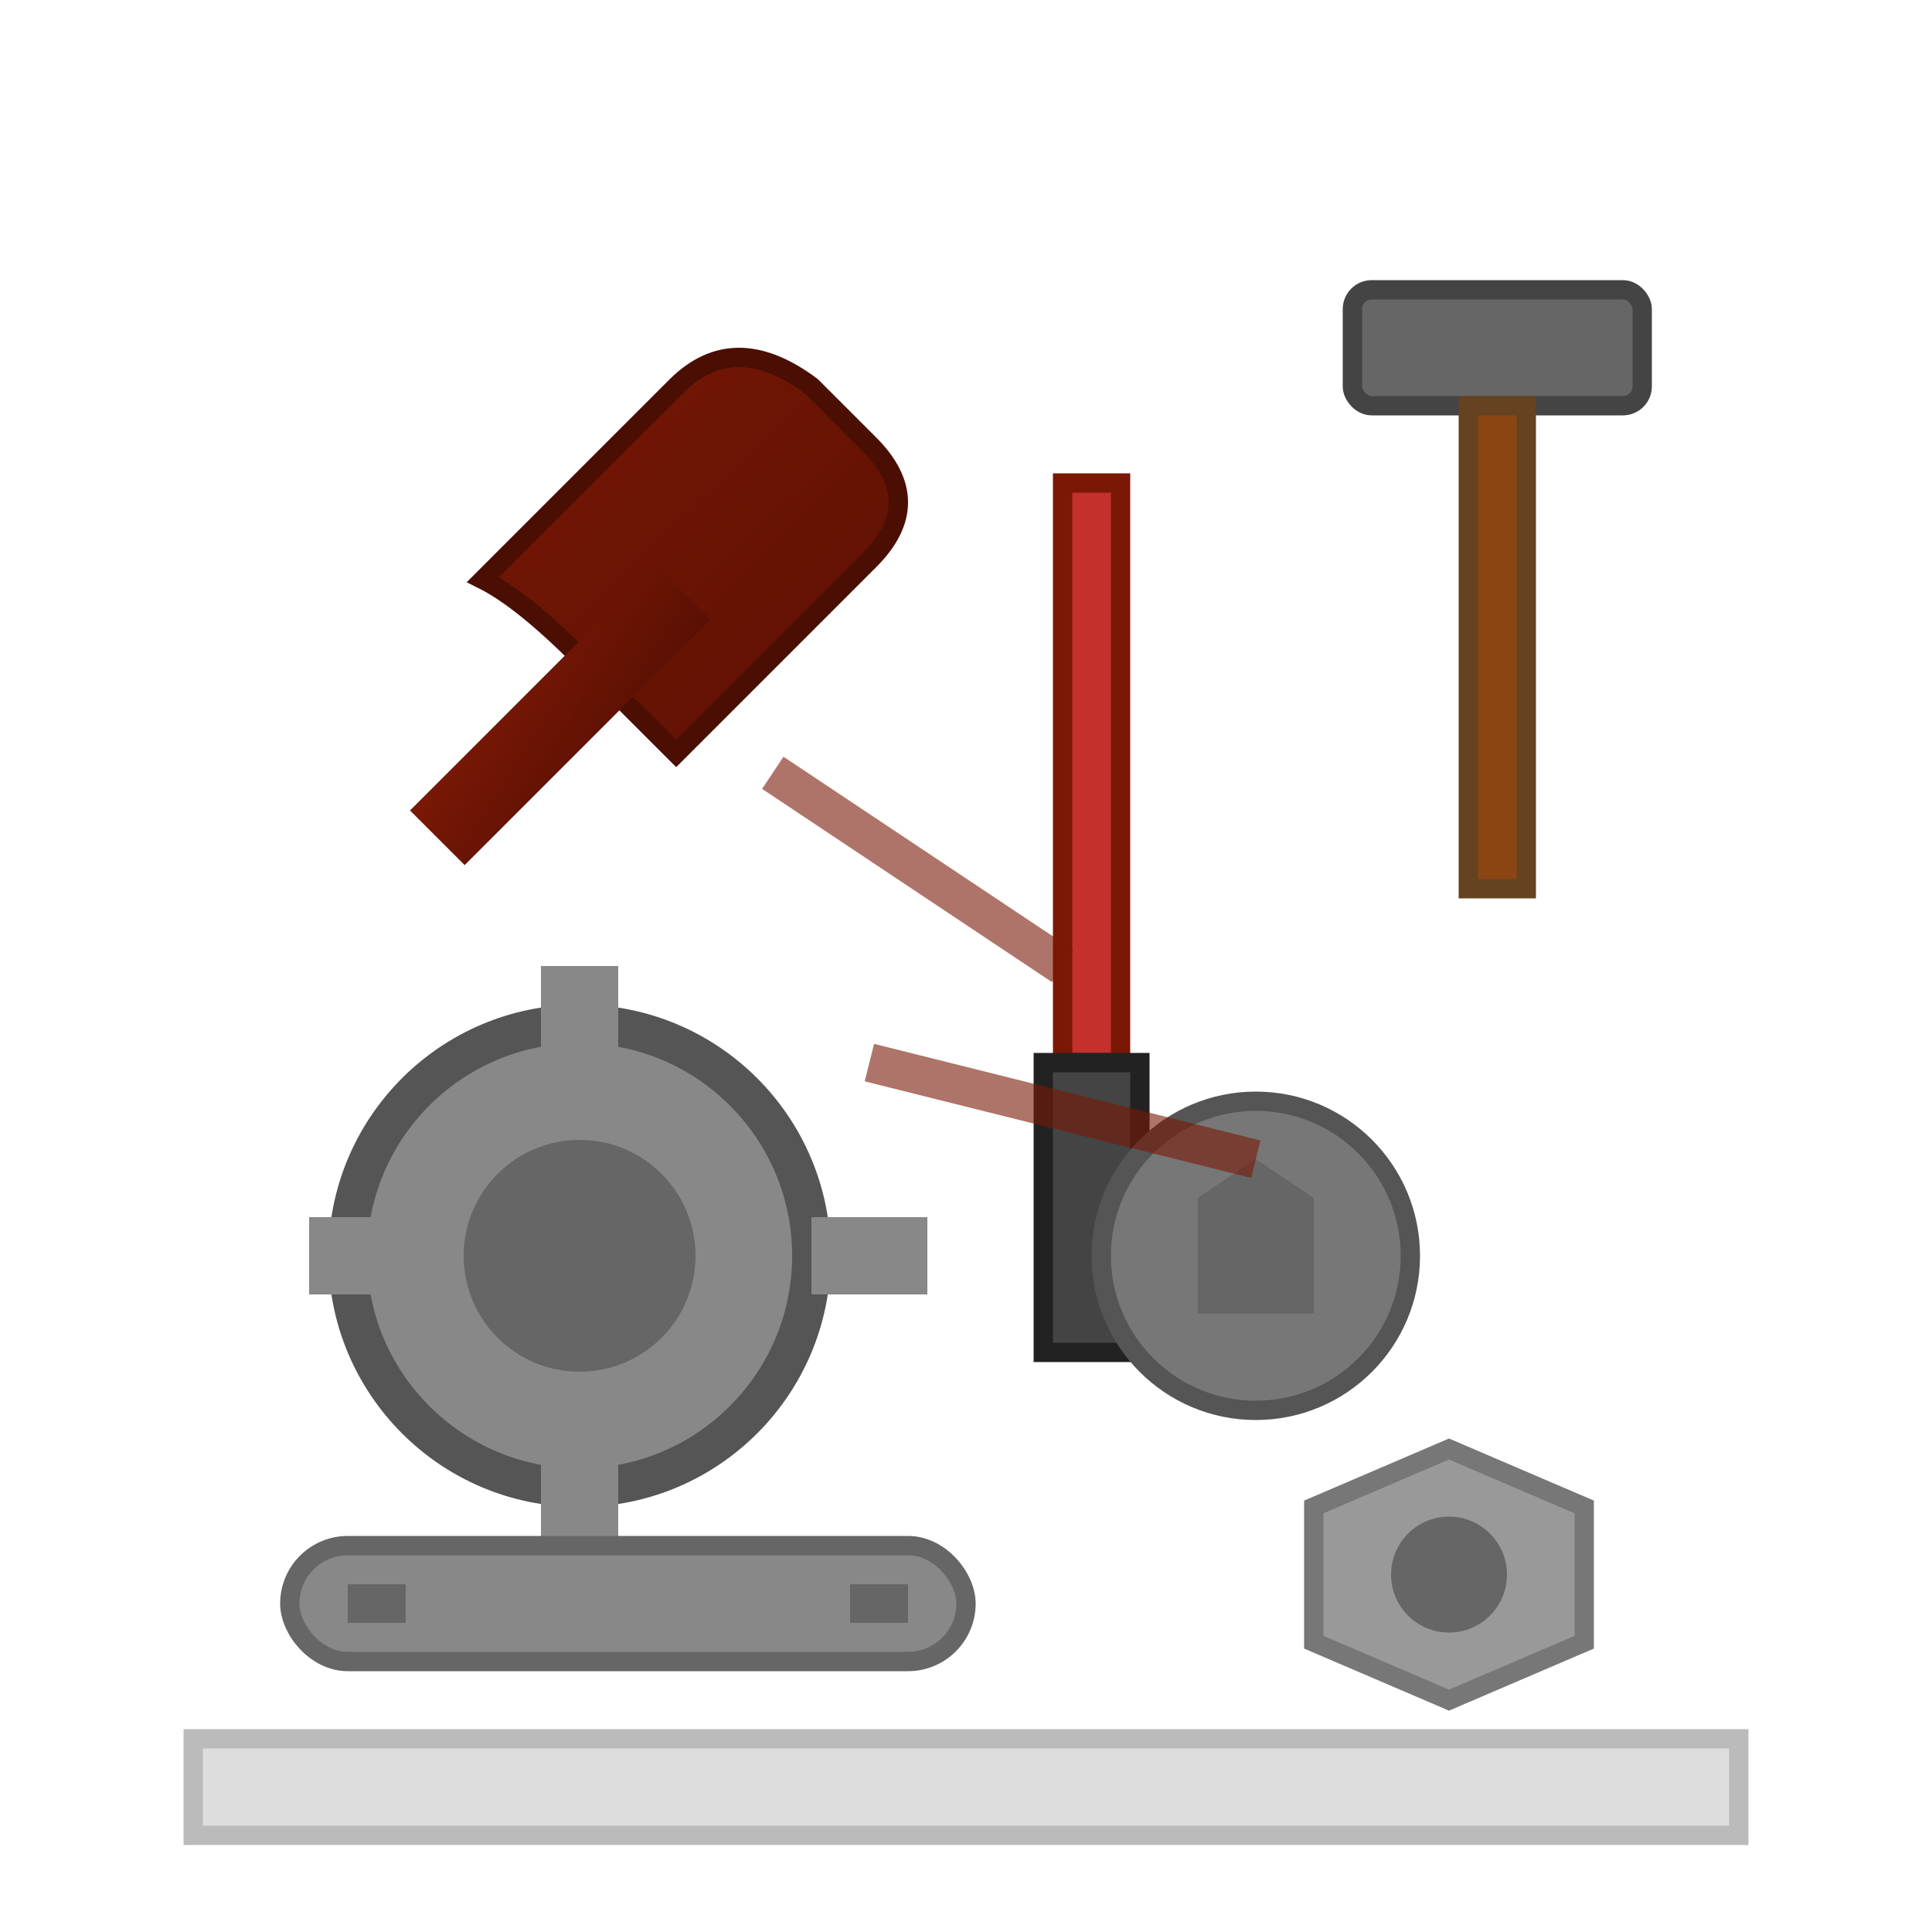
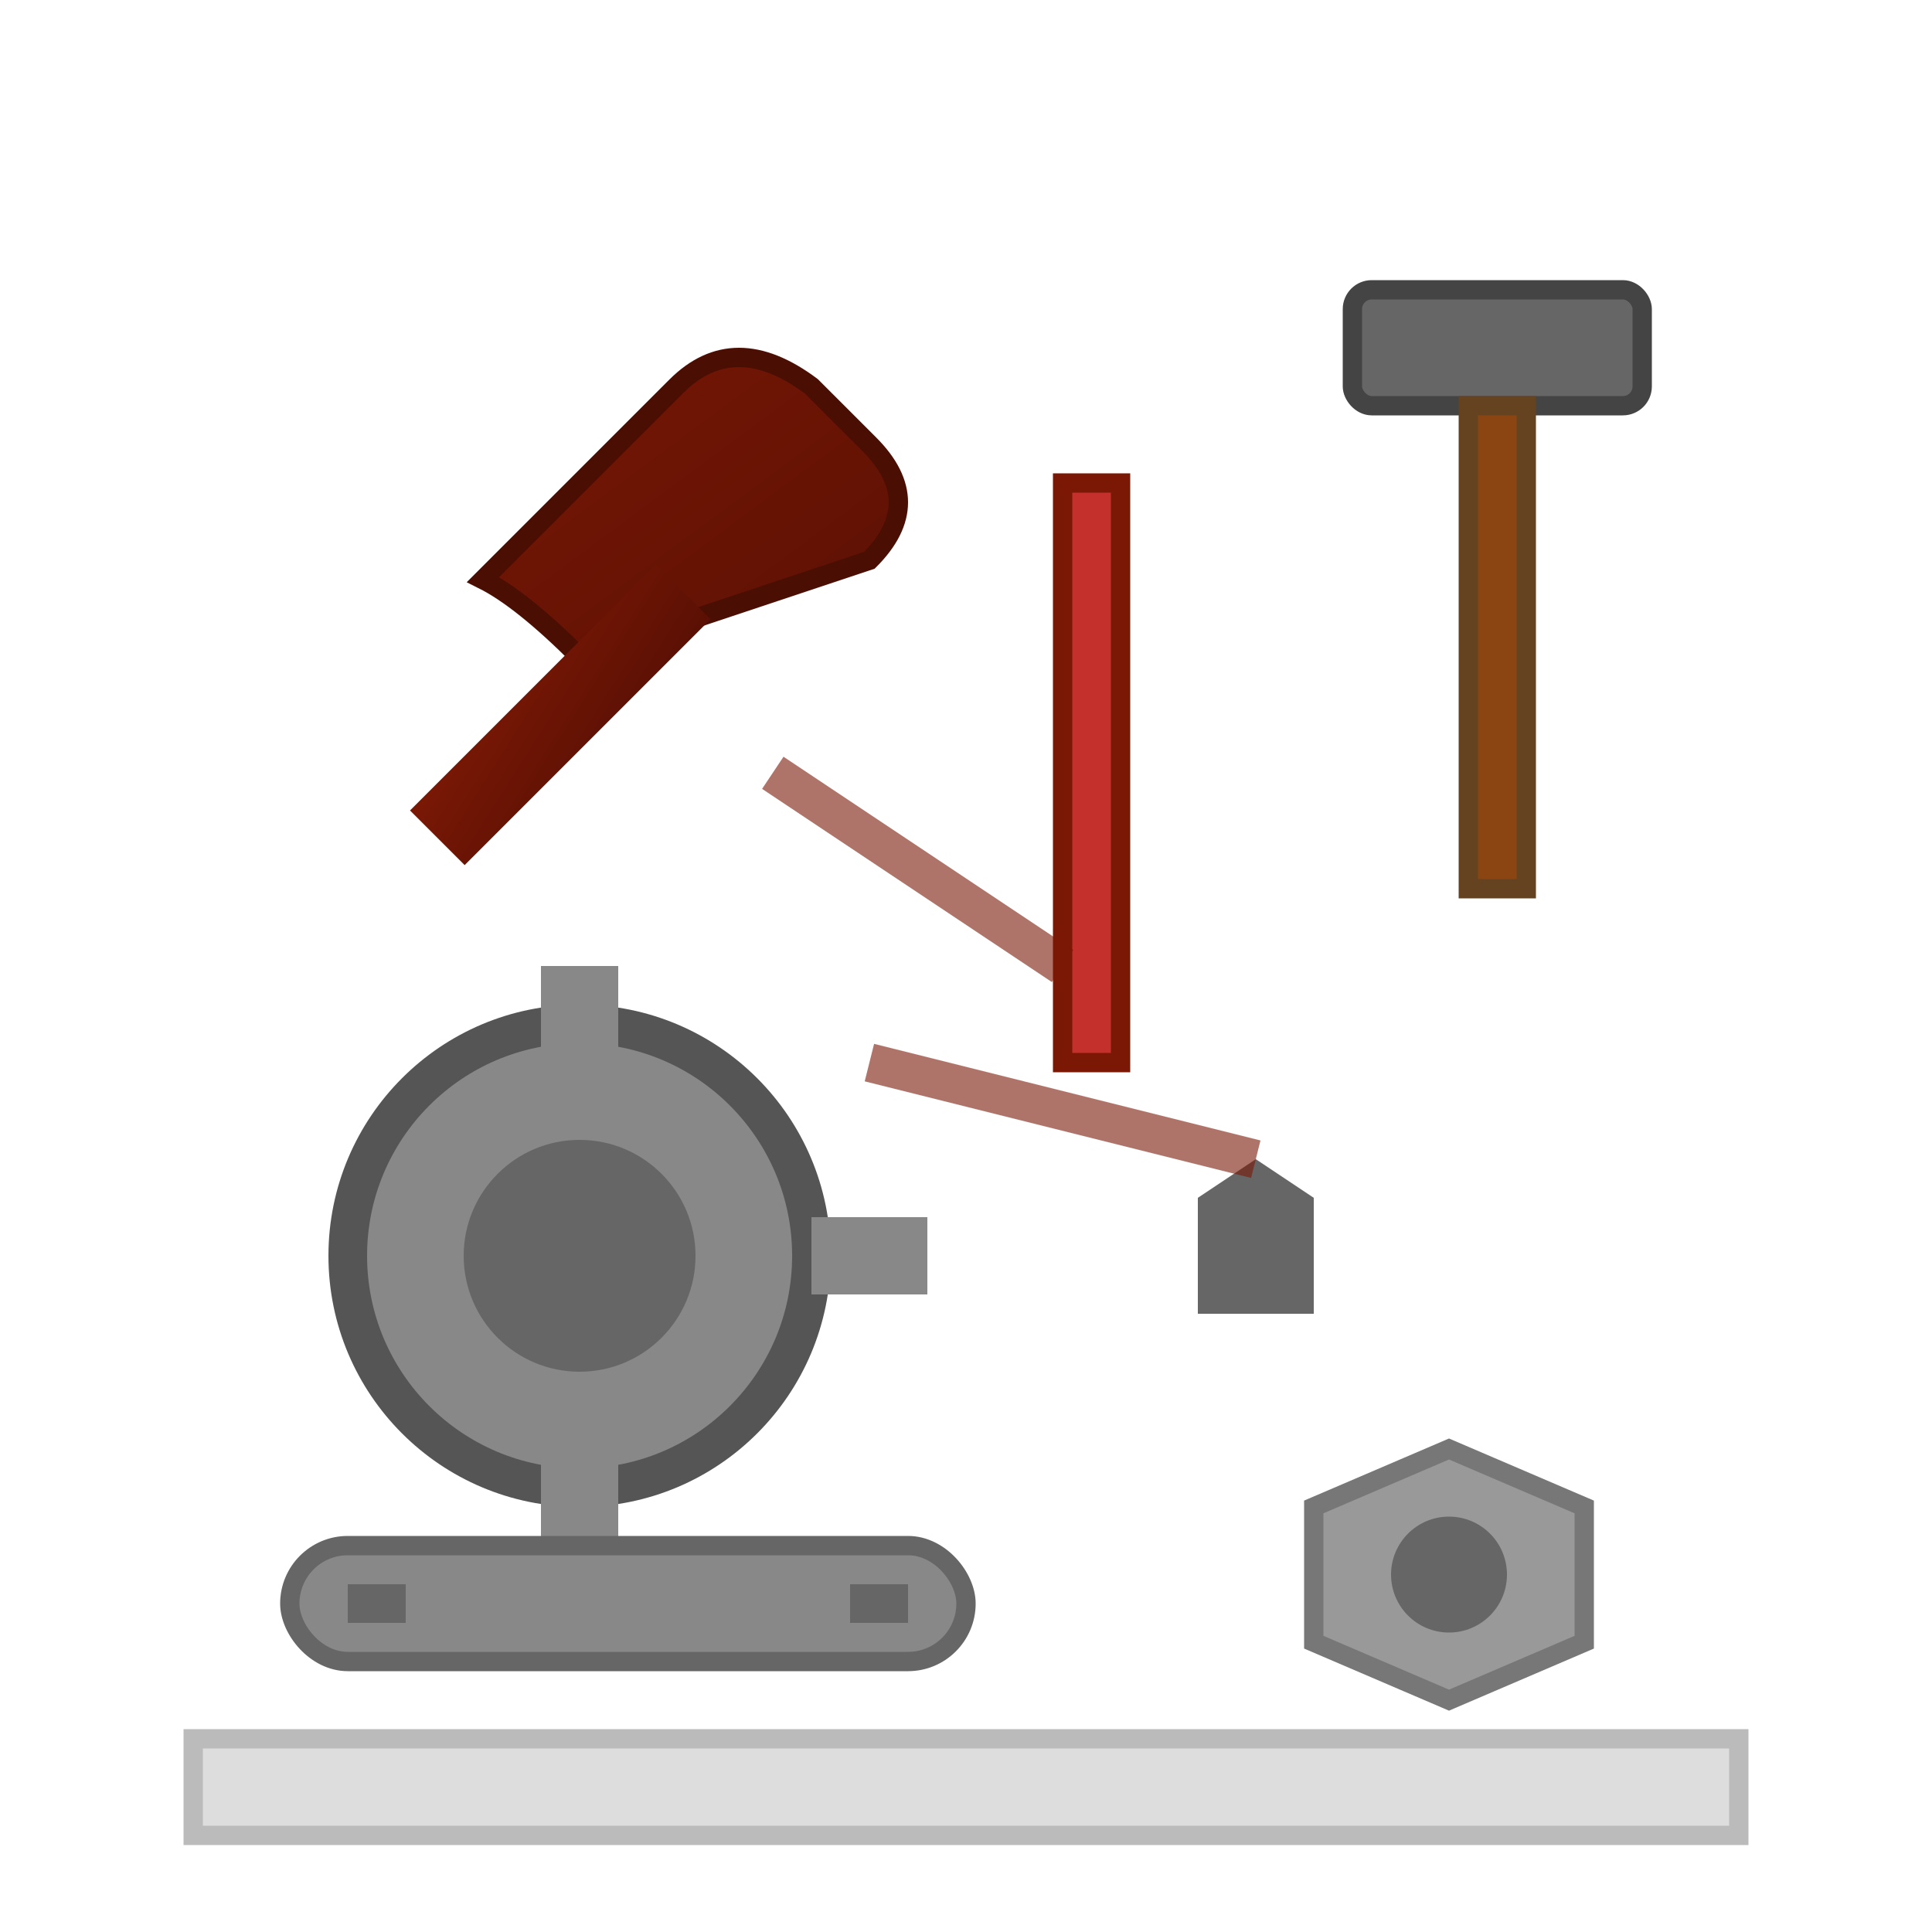
<svg xmlns="http://www.w3.org/2000/svg" viewBox="0 0 100 100" width="100" height="100">
  <defs>
    <linearGradient id="toolGrad" x1="0%" y1="0%" x2="100%" y2="100%">
      <stop offset="0%" style="stop-color:#7a1805;stop-opacity:1" />
      <stop offset="100%" style="stop-color:#5a1004;stop-opacity:1" />
    </linearGradient>
  </defs>
-   <path d="M25 30 L35 20 Q38 17 42 20 L45 23 Q48 26 45 29 L35 39 L30 34 Q27 31 25 30 Z" fill="url(#toolGrad)" stroke="#4a0e03" stroke-width="1" />
+   <path d="M25 30 L35 20 Q38 17 42 20 L45 23 Q48 26 45 29 L30 34 Q27 31 25 30 Z" fill="url(#toolGrad)" stroke="#4a0e03" stroke-width="1" />
  <rect x="20" y="35" width="18" height="4" fill="url(#toolGrad)" transform="rotate(-45 29 37)" />
  <rect x="55" y="25" width="3" height="30" fill="#c4302b" stroke="#7a1805" stroke-width="1" />
-   <rect x="54" y="55" width="5" height="15" fill="#444" stroke="#222" stroke-width="1" />
  <rect x="70" y="15" width="15" height="6" fill="#666" stroke="#444" stroke-width="1" rx="1" />
  <rect x="76" y="21" width="3" height="25" fill="#8b4513" stroke="#654321" stroke-width="1" />
  <circle cx="30" cy="65" r="12" fill="#888" stroke="#555" stroke-width="2" />
  <circle cx="30" cy="65" r="6" fill="#666" />
  <rect x="28" y="50" width="4" height="6" fill="#888" />
  <rect x="28" y="74" width="4" height="6" fill="#888" />
  <rect x="42" y="63" width="6" height="4" fill="#888" />
-   <rect x="16" y="63" width="6" height="4" fill="#888" />
-   <circle cx="65" cy="65" r="8" fill="#777" stroke="#555" stroke-width="1" />
  <polygon points="65,60 68,62 68,68 62,68 62,62" fill="#666" />
  <polygon points="75,75 82,78 82,85 75,88 68,85 68,78" fill="#999" stroke="#777" stroke-width="1" />
  <circle cx="75" cy="81.5" r="3" fill="#666" />
  <rect x="15" y="80" width="35" height="6" fill="#888" stroke="#666" stroke-width="1" rx="3" />
  <rect x="18" y="82" width="3" height="2" fill="#666" />
  <rect x="44" y="82" width="3" height="2" fill="#666" />
  <line x1="40" y1="40" x2="55" y2="50" stroke="#7a1805" stroke-width="2" opacity="0.6" />
  <line x1="45" y1="55" x2="65" y2="60" stroke="#7a1805" stroke-width="2" opacity="0.6" />
  <rect x="10" y="90" width="80" height="5" fill="#ddd" stroke="#bbb" stroke-width="1" />
</svg>